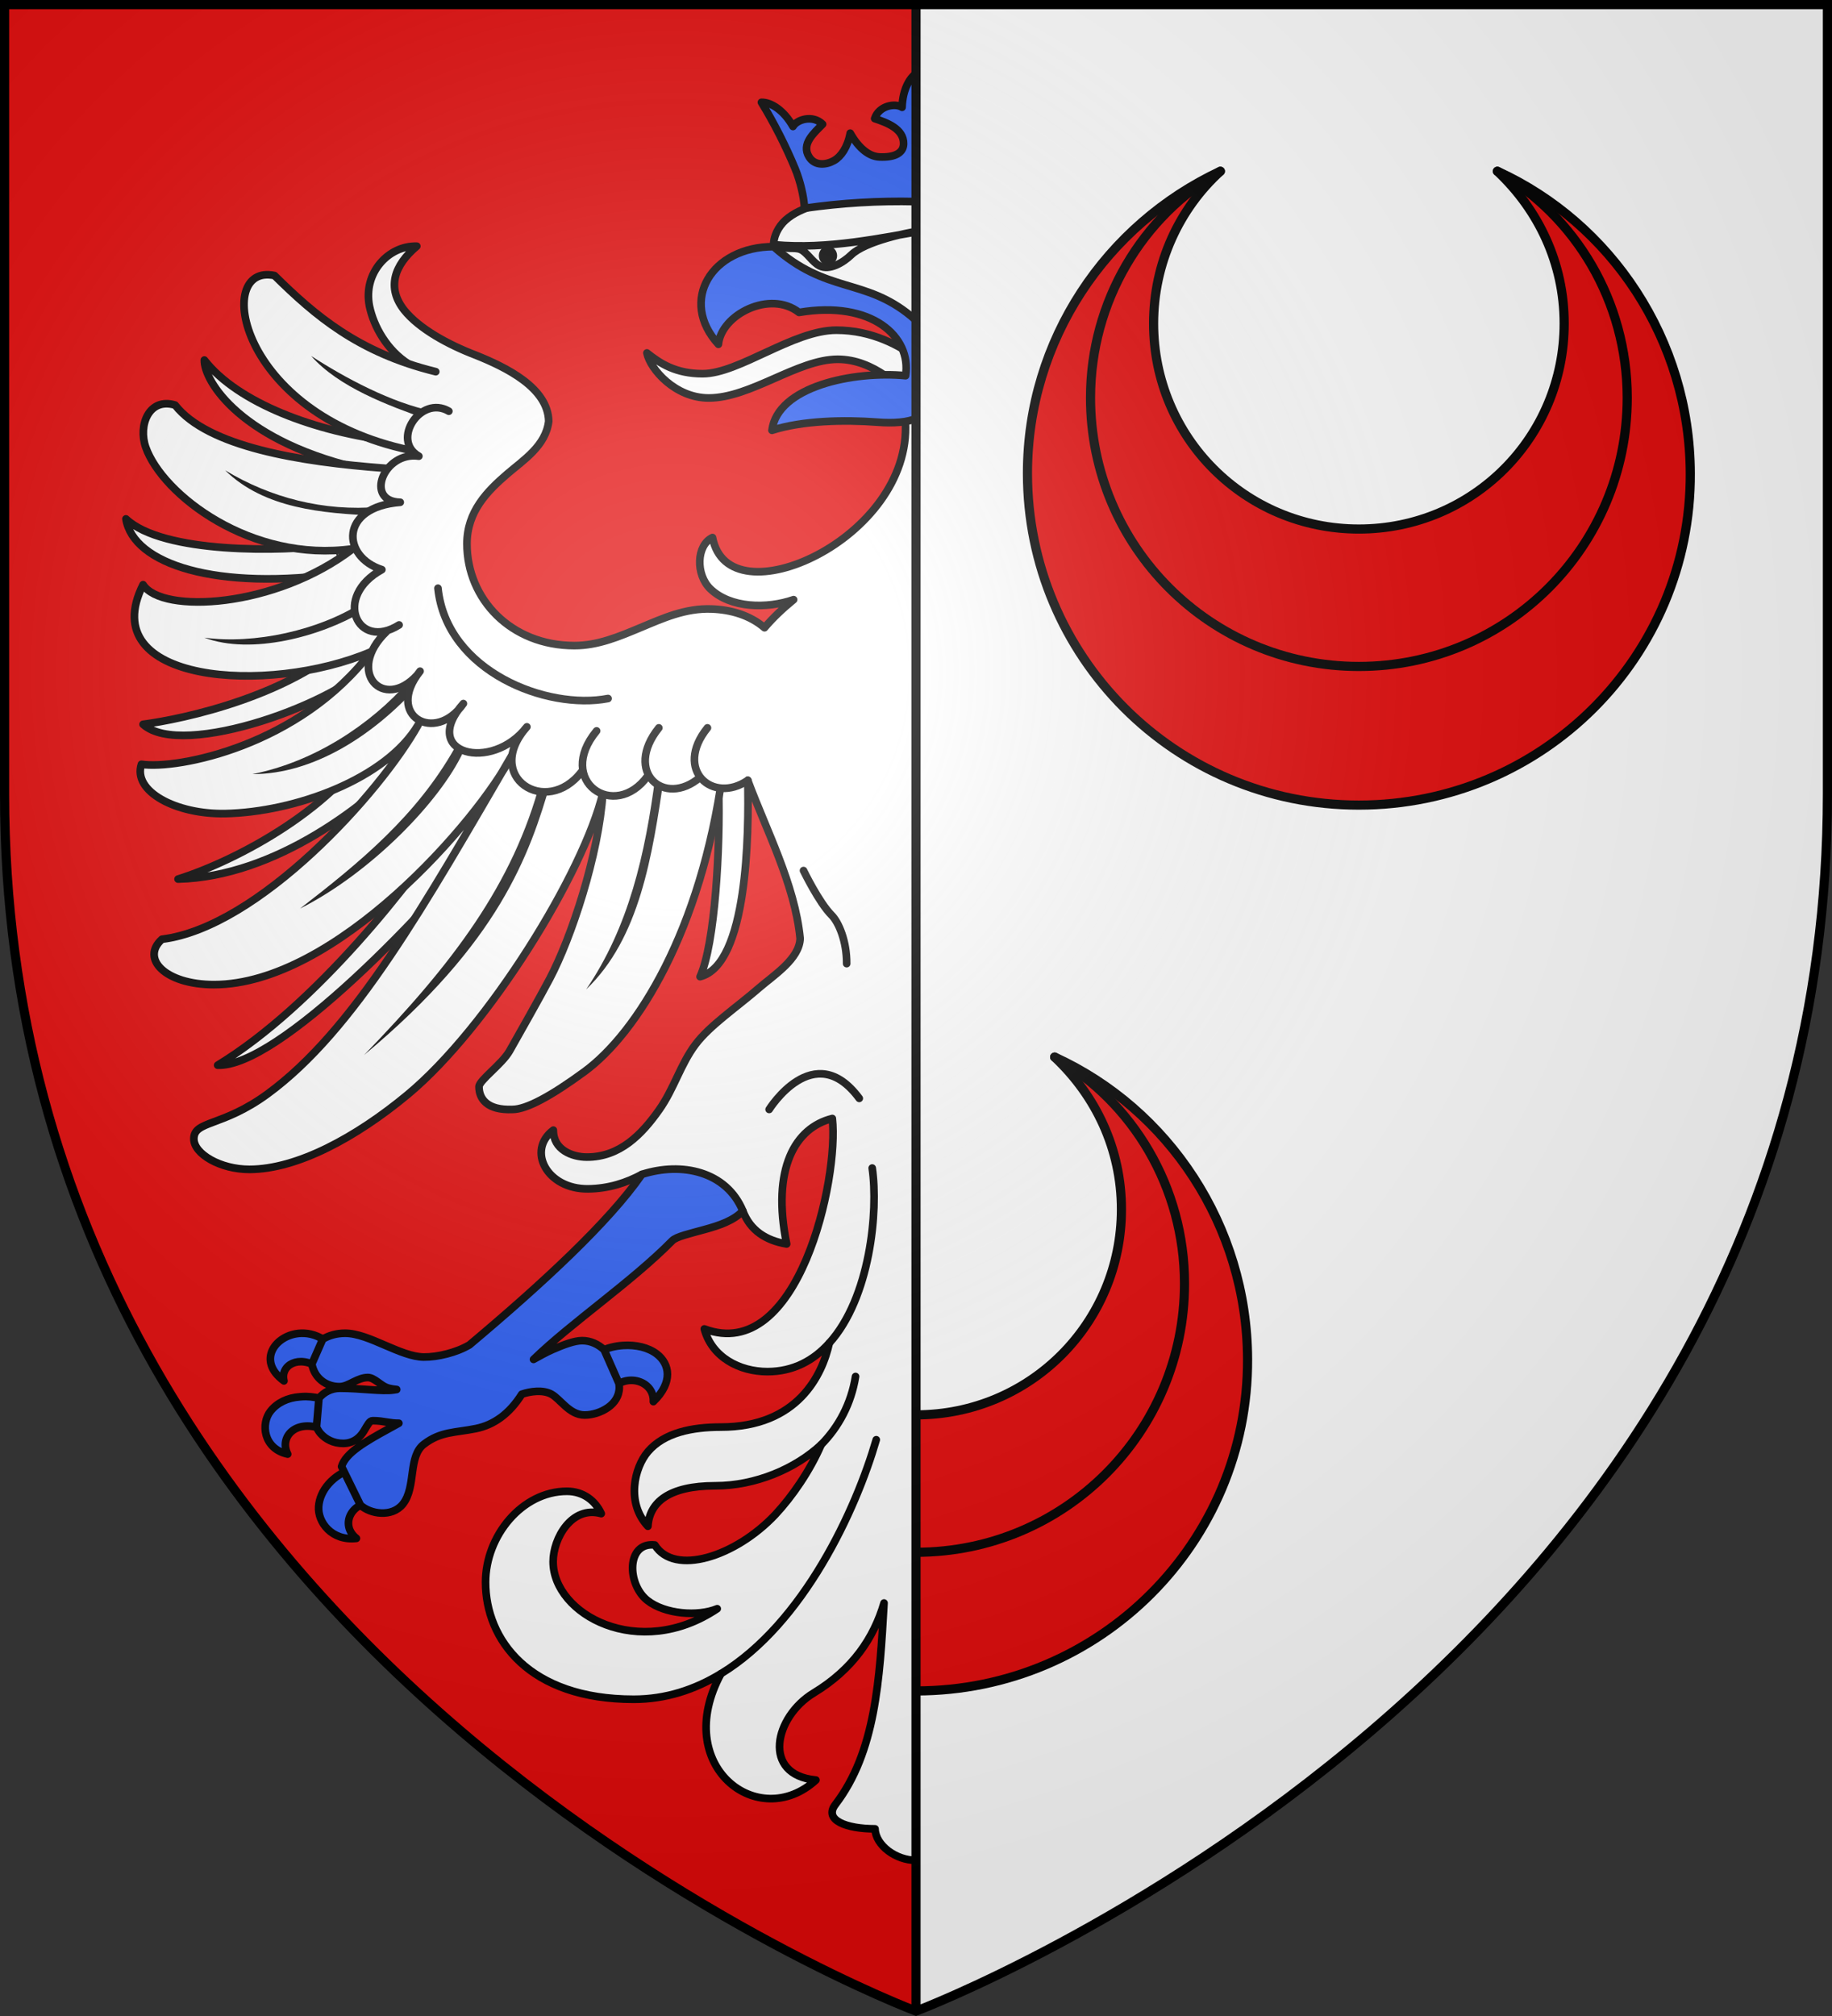
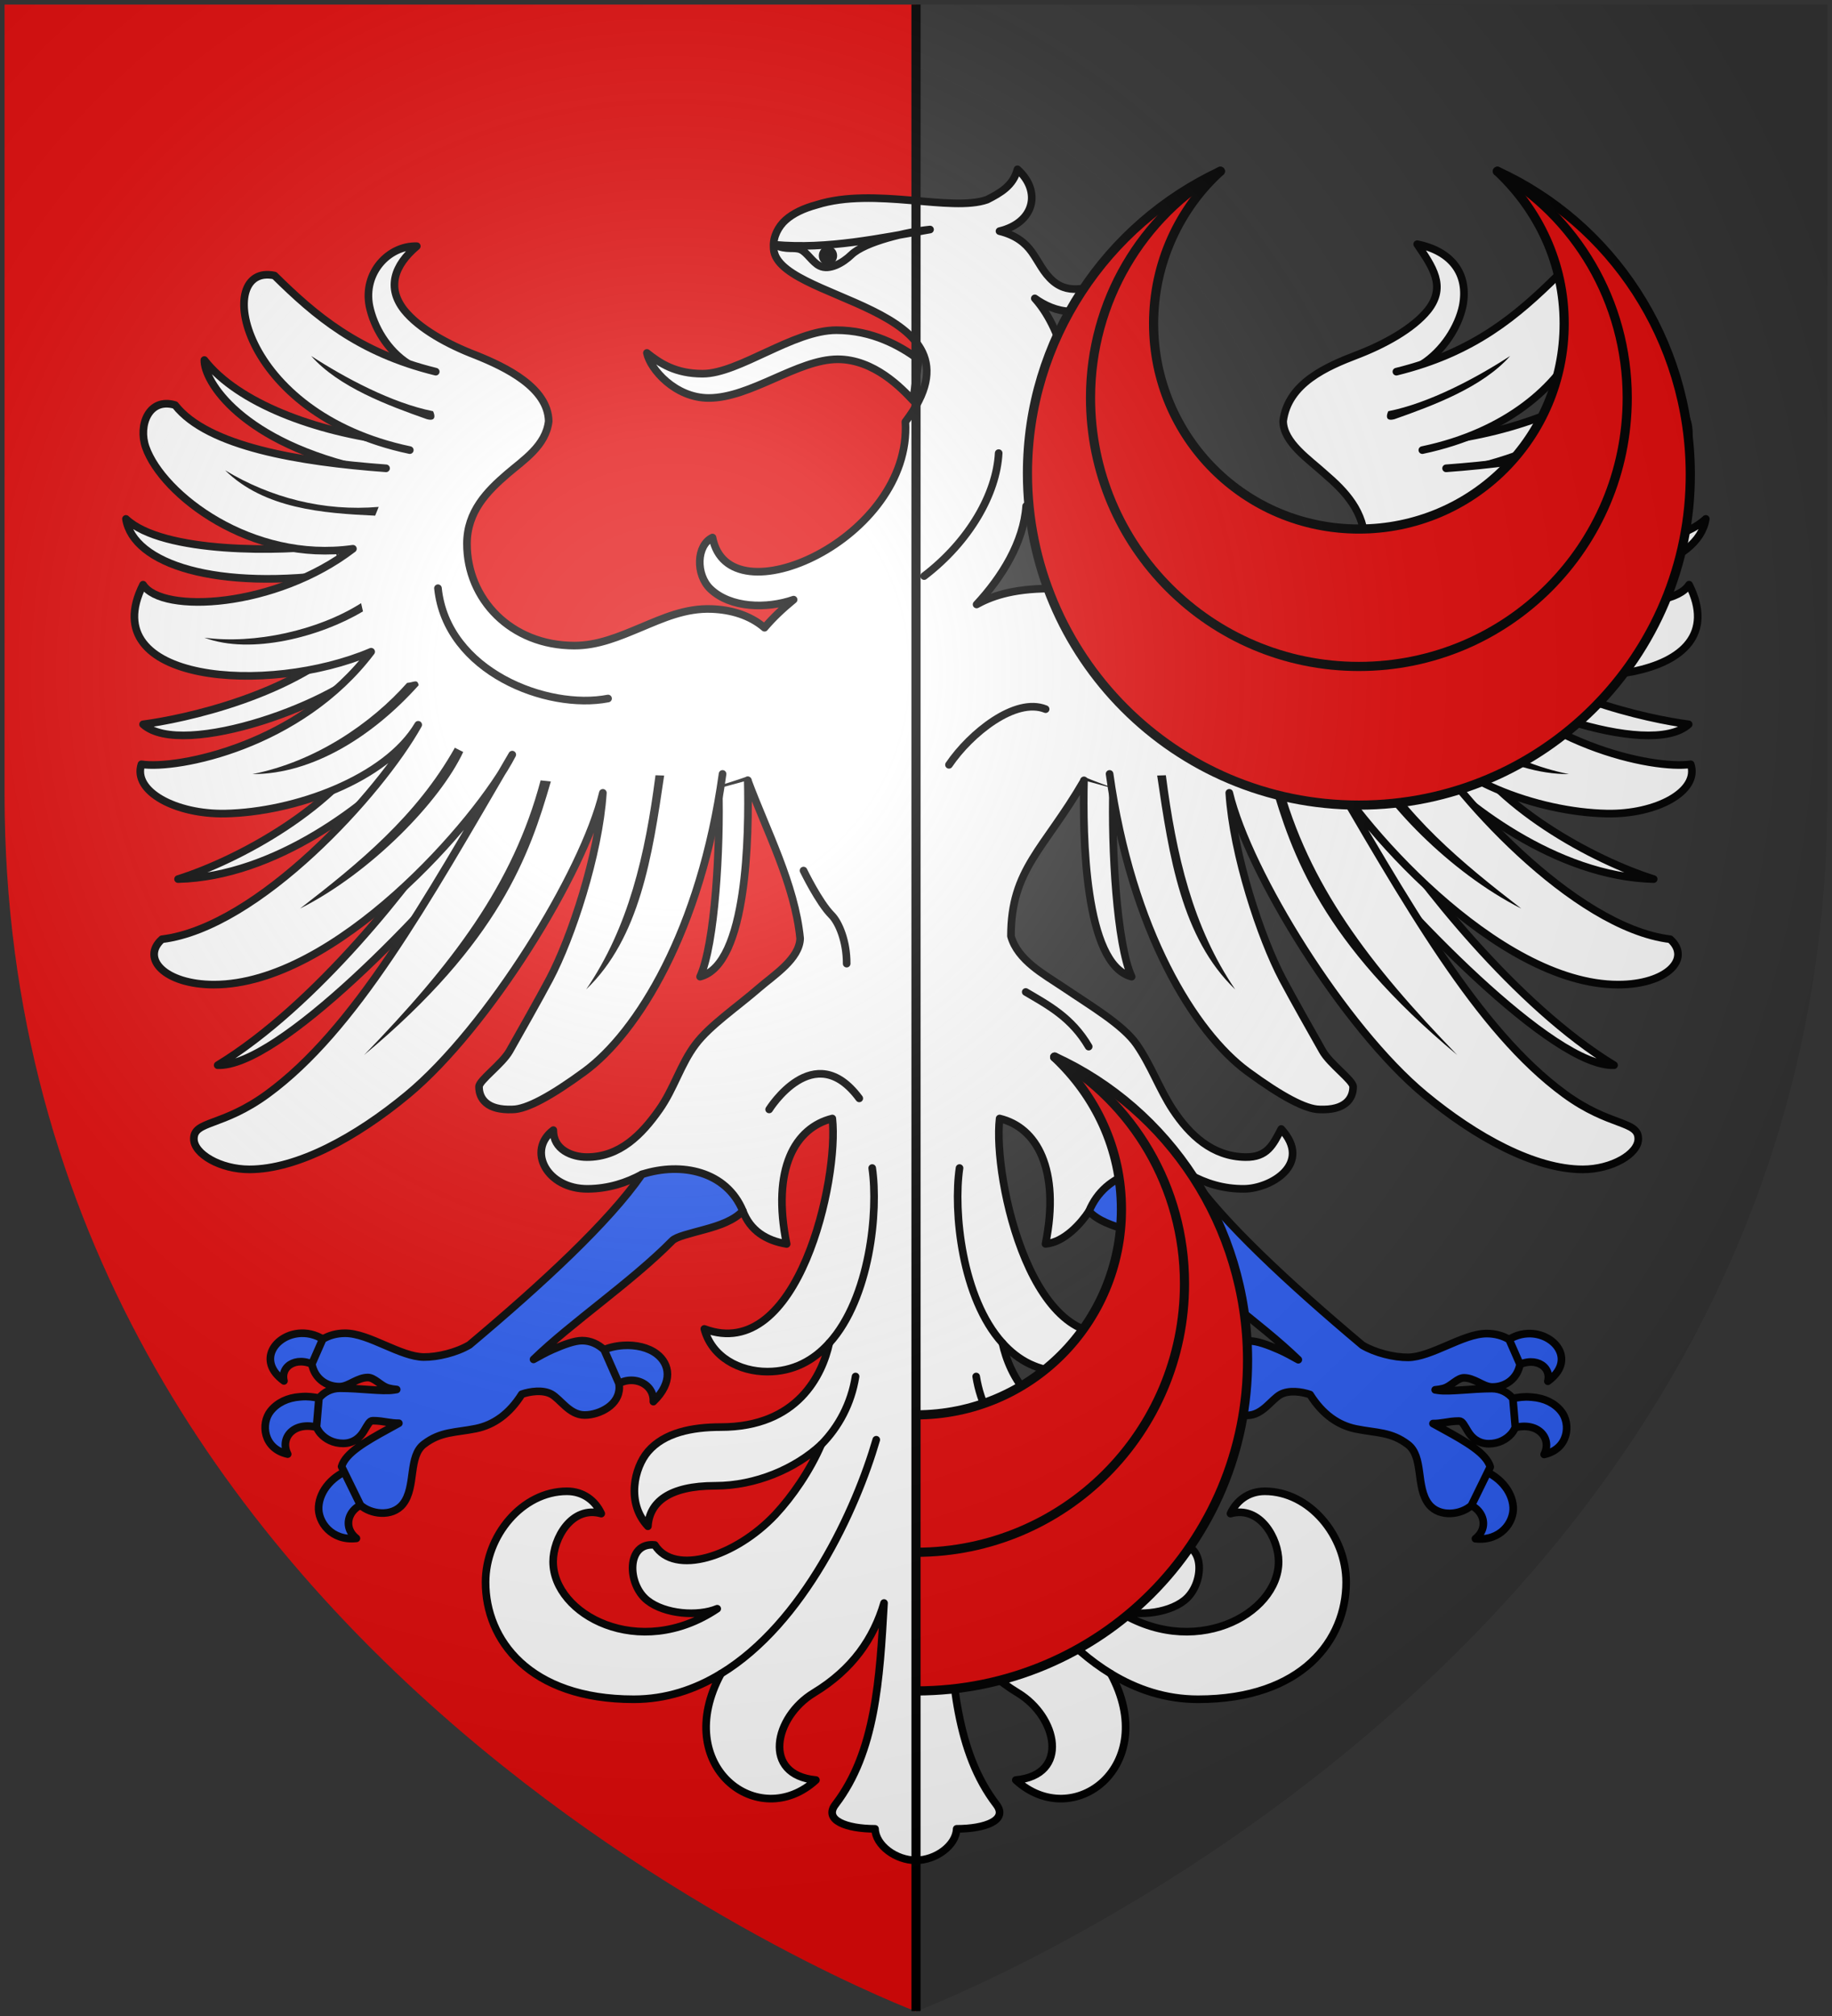
<svg xmlns="http://www.w3.org/2000/svg" xmlns:xlink="http://www.w3.org/1999/xlink" height="660" viewBox="-300 -300 600 660" width="600">
  <rect x="-300" y="-300" width="600" height="660" fill="#333333" stroke="none" />
  <radialGradient id="a" cx="-80" cy="-80" gradientUnits="userSpaceOnUse" r="405">
    <stop offset="0" stop-color="#fff" stop-opacity=".31" />
    <stop offset=".19" stop-color="#fff" stop-opacity=".25" />
    <stop offset=".6" stop-color="#6b6b6b" stop-opacity=".125" />
    <stop offset="1" stop-opacity=".125" />
  </radialGradient>
  <clipPath id="b">
    <path d="m598.5 1.5h-298.5v657s298.5-112.209 298.5-398.457z" />
  </clipPath>
  <path d="m-298.5-298.5h298.5v657s-298.5-112.209-298.5-398.457z" fill="#e20909" />
  <g stroke-width="1.033" transform="matrix(.968 0 0 .969 -259.951 -277.933)">
    <path d="m177.499 96.475c4.484 3.59 9.777 7.009 18.871 7.009 12.27 0 30.616-14.701 45.215-14.701 12.122 0 21.634 5.274 27.897 9.941l-1.926 13.82c-3.83-4.103-13.189-13.932-25.504-13.932-13.53 0-29.442 13.077-43.627 13.077-11.383 0-19.842-9.786-20.926-15.214z" fill="#fff" stroke="#000" stroke-linecap="round" stroke-linejoin="round" stroke-width="2.582" />
    <path d="m240.231 355.121c-6.262 1.521-11.441 5.794-14.351 12.747-3.002 7.174-3.661 17.046-1.1 29.64-6.926-1.133-12.323-4.533-14.822-11.161l-34.153-12.345c-5.172 2.794-11.219 4.816-18.226 4.887-13.929.143-20.812-13.017-11.734-19.839-.051 6.633 6.361 9.09 11.314 9.105 11.152.033 18.603-7.62 24.514-16.005 5.037-7.145 7.157-15.267 12.258-22.045 4.838-6.429 14.055-12.633 21.475-19.071 4.966-4.308 13.763-9.838 13.933-16.773-1.793-18.233-11.434-36.477-17.714-53.385-122.978 43.017-174.932-72.407-114.844-140.754-7.129-4.528-11.695-12.45-13.161-19.495-2.211-11.217 6.479-20.477 16.028-20.222-7.694 6.478-10.209 14.019-4.294 21.564 5.113 6.391 15.082 11.772 24.197 15.239 10.257 4.104 24.486 10.996 24.723 22.331-.968 8.291-8.516 13.088-13.933 17.732-6.893 5.91-13.722 12.807-13.722 23.673 0 18.683 14.842 34.407 36.349 34.407 7.983 0 15.132-3.056 22.524-6.134 7.393-3.078 15.026-6.59 23.988-6.23 6.423.258 12.829 2.049 17.81 6.326 2.779-3.288 6.09-6.421 9.846-9.488-9.077 3.153-21.377 2.896-28.18-3.643-4.99-4.796-4.767-14.722.735-17.347 1.389 7.108 6.147 10.639 12.674 11.405 6.528.765 14.804-1.338 22.839-5.56 15.989-8.402 30.896-25.256 29.749-44.948 30.486-39.977-45.342-40.39-44.579-59.172-.191-3.323 1.567-6.764 4.039-8.973 2.592-2.316 6.251-4.015 10.579-5.177 19.374-6.095 45.39 2.593 57.617-1.724 4.661-2.362 8.85-4.796 10.266-10.256l-0.0 0c8.299 7.479 5.69 18.058-6.076 20.892 5.423 1.331 8.668 3.91 10.896 6.998 2.414 3.348 3.968 7.153 7.333 9.966 5.917 4.948 12.446 1.466 19.065.96-2.898 6.742-8.017 9.298-13.303 9.2-4.521-.084-8.811-2.07-12.047-4.409 5.746 6.393 8.017 14.007 10.475 19.552 1.345 3.033 2.817 5.412 5.238 6.613 2.42 1.201 5.842 1.319 11.471-.048-.996 5.715-4.999 8.568-9.376 9.25-4.018.626-8.236-.654-11.314-2.972 1.332 10.257.671 22.465 2.41 32.971 1.965 11.872 9.389 17.946 19.276 23.288-11.944 2.502-19.782-1.388-24.619-6.517-4.033-4.276-5.71-8.884-6.494-11.979-.821 12.218-8.233 24.09-16.761 33.256 4.439-2.42 11.526-5.366 24.932-5.366 15.14 0 24.445 4.88 34.045 9.679 9.6 4.799 19.495 9.585 36.142 9.585 21.507 0 36.246-15.724 36.246-34.407 0-10.866-6.728-17.76-13.618-23.673-5.392-4.903-13.891-10.518-14.038-17.732 1.612-12.885 14.941-18.533 24.828-22.331 9.115-3.467 19.086-8.847 24.199-15.239 6.327-8.047 1.423-14.709-3.666-22.235 11.665 2.335 17.513 10.078 15.399 20.892-1.465 7.044-6.62 15.161-13.746 19.69 10.189 25.348 38.038 32.083 30.544 76.07l-45.912 76.376c-35.025 2.692-68.681.883-99.055-11.706-13.365 23.042-24.672 29.734-24.672 52.437 2.25 8.203 11.32 12.988 17.496 17.156 9.43 6.364 20.424 12.803 25.037 19.456 4.903 7.07 7.797 15.317 12.256 22.045 5.667 8.551 13.363 15.85 24.514 16.005 7.431.103 9.323-4.138 12.152-9.488 10.695 11.749-3.46 20.141-12.572 20.222-7.099.063-13.115-1.932-18.332-4.782l-34.151 12.354c-2.535 3.872-8.304 10.522-14.718 11.022 2.561-12.57 1.799-22.441-1.204-29.616-2.91-6.953-7.986-11.226-14.318-12.747-2.382 20.156 11.312 83.061 43.234 71.095-2.552 9.552-11.89 14.428-21.34 14.428-8.787 0-15.662-3.781-20.945-9.669 2.331 10.723 10.636 28.404 36.711 28.404 9.814 0 19.169 1.909 24.641 8.29 4.612 5.379 7.457 17.261.021 25.215-.524-8.067-7.073-13.675-22.794-13.675-13.609 0-27.088-5.758-35.838-13.9 3.807 8.814 9.786 17.504 15.559 23.671 13.484 14.268 34.15 20.798 40.737 10.23 9.665-1.06 9.477 13.241 2.521 18.729-5.965 4.706-17.129 5.513-23.634 2.808 26.439 17.72 55.516 1.957 55.516-15.897 0-7.933-6.319-19.031-16.28-16.239 1.95-4.233 5.958-7.539 11.617-7.539 15.154 0 27.52 15.057 27.52 30.724 0 19.384-14.72 39.541-50.126 39.541-10.85 0-20.693-3.265-29.517-8.645 16.917 31.217-12.696 53.71-32.124 35.936 18.412-1.704 14.063-21.36.735-29.422-13.19-7.979-20.327-18.592-23.781-30.384 1.458 25.991 2.89 50.353 16.448 68.049 4.064 5.304-3.709 8.243-13.409 8.243-.193 5.609-7.093 10.639-13.81 10.639-6.717 0-13.618-5.029-13.81-10.639-9.7 0-17.473-2.939-13.409-8.243 13.558-17.696 14.99-42.058 16.448-68.049-3.453 11.792-10.591 22.405-23.781 30.384-13.328 8.062-17.677 27.718.735 29.422-19.428 17.774-49.041-4.719-32.124-35.936-8.824 5.381-18.667 8.645-29.517 8.645-35.406 0-50.126-20.157-50.126-39.541 0-15.667 12.366-30.724 27.52-30.724 5.659 0 9.667 3.307 11.617 7.539-9.961-2.792-16.28 8.307-16.28 16.239 0 17.855 29.077 33.617 55.516 15.897-6.505 2.705-17.67 1.898-23.634-2.808-6.956-5.488-7.144-19.789 2.521-18.729 6.587 10.567 27.253 4.038 40.737-10.23 5.773-6.166 11.752-14.857 15.559-23.671-8.749 8.142-22.229 13.9-35.838 13.9-15.72 0-22.27 5.608-22.794 13.675-7.435-7.954-4.591-19.836.021-25.215 5.471-6.381 14.826-8.29 24.641-8.29 26.075 0 34.381-17.681 36.711-28.404-5.283 5.888-12.158 9.669-20.945 9.669-9.45 0-18.788-4.876-21.34-14.428 31.922 11.966 45.616-50.939 43.305-71.095" fill="#fff" stroke="#000" stroke-linecap="round" stroke-linejoin="round" stroke-width="2.582" />
    <path id="c" d="m201.776 243.561c.598 19.935-1.232 52.713-6.285 63.639 16.094-4.045 16.555-48.297 16.133-66.323m-132.098-50.044c-20.549 21.482-59.668 29.457-72.494 31.111 13.216 12.01 67.005-7.448 78.66-21.88m.642 25.095c-13.114 24.597-47.531 42.824-67.464 49.071 33.02-.792 64.549-25.396 79.406-41.404m14.457 19.935c-14.388 22.347-47.429 64.269-80.454 84.341 20.31.786 70.831-51.025 96.377-83.575m-57.538-92.268c-16.929 2.506-57.473 3.017-69.878-8.718 2.438 15.21 30.42 24.546 73.615 18.291m17.376-44.444c-26.986-3.118-53.253-13.106-64.46-27.521-.206 6.972 12.329 27.998 55.305 37.265" fill="#fff" stroke="#000" stroke-linecap="round" stroke-linejoin="round" stroke-width="2.582" />
    <use height="100%" stroke-width="1.033" transform="matrix(-1 0 0 1 537 0)" width="100%" xlink:href="#c" />
    <use height="100%" stroke-width="1.033" transform="matrix(-1 0 0 1 537.136 0)" width="100%" xlink:href="#d" />
    <path id="d" d="m106.057 102.8c-26.31-6.45-40.918-19.053-54.557-32.479-20.715-4.418-12.511 46.736 45.776 58.974m-8.034 6.154c-29.302-2.153-60.371-7.299-71.373-21.367-8.831-2.654-12.553 6.81-9.936 14.25 5.626 15.995 35.677 39.161 70.099 34.297m0 0c-26.31 20.103-64.69 22.08-70.999 12.137-16.746 33.196 42.083 37.561 77.165 22.65-24.016 31.694-65.358 39.865-77.725 38.034-3.009 9.128 11.688 16.984 28.387 16.651 23.401-.467 54.403-11.643 65.261-29.995-12.743 22.902-54.055 68.446-86.697 72.445-7.262 6.493 1.009 15.335 17.599 15.335 40.991 0 89.213-55.048 100.918-77.702-29.733 50.92-53.377 93.102-82.773 114.62-15.357 11.242-24.946 8.948-24.946 15.197 0 5.082 8.961 10.304 18.78 10.304 16.157 0 36.13-10.837 53.491-25.217 27.296-22.608 59.679-75.003 66.106-101.992-1.362 20.952-10.684 49.009-18.018 62.873-3.443 6.508-10.476 18.902-13.555 24.335-2.522 4.45-10.329 9.931-10.329 12.085 0 4.087 2.764 8.026 11.314 7.667 4.684 0 12.976-4.439 24.36-12.777 17.897-13.11 39.374-47.635 46.723-100.579" fill="#fff" stroke="#000" stroke-linecap="round" stroke-linejoin="round" stroke-width="2.582" />
-     <path d="m266.828 83.997c4.096 3.377 6.828 7.171 6.828 27.146 0 7.264-7.006 9.575-18.164 8.721-11.174-.856-25.338-.557-35.677 2.749 1.836-14.777 27.498-20.152 45.215-18.462 2.055-13.211-11.469-25.509-36.06-21.367-9.845-7.681-26.318.767-27.279 10.769-13.447-14.695-2.357-32.991 18.684-32.991 17.938 16.008 30.695 10.445 46.453 23.435z" fill="#2b5df2" stroke="#000" stroke-linecap="round" stroke-linejoin="round" stroke-width="2.582" />
    <path d="m220.747 59.927c18.073 1.6 35.35-2.227 52.541-5.153-7.516.744-21.997 4.067-26.618 8.535-2.818 2.725-7.45 5.389-10.751 3.734-2.45-1.229-4.193-4.506-6.377-5.493-2.184-.987-4.81.316-8.795-1.623z" style="fill:#fff;fill-rule:evenodd;stroke:#000;stroke-width:2.582;stroke-linecap:round;stroke-linejoin:round" />
    <path id="e" d="m63.915 97.497c9.327 10.559 26.045 16.748 39.09 21.338 4.055 1.124 2.146-2.675 2.146-2.675-13.987-2.766-29.931-11.342-41.236-18.663zm-29.123 38.624c13.289 13.003 33.06 14.517 50.765 15.326l1.195-2.962c-18.661 1.583-36.59-3.096-51.96-12.364zm46.008 44.889c-14.517 9.223-36.12 13.944-53.027 11.658 15.887 5.94 39.445-.377 53.656-8.879zm15.554 26.94c-12.12 13.682-31.071 26.638-52.344 30.818 20.609.027 41.008-13.006 56.275-30.043-.458-2.171-1.552-.973-3.93-.775zm16.167 21.905c-13.015 23.083-32.332 38.863-52.379 54.343 24.127-12.182 47.414-36.235 55.207-52.905 0 0-2.828-1.438-2.828-1.438zm67.883 9.297c-3.468 26.886-9.083 51.323-23.466 72.361 18.139-17.333 22.377-44.889 26.399-72.265l-2.933-.096zm-38.865 1.725c-9.332 35.272-30.076 62.232-59.712 92.775 45.783-38.143 55.992-67.545 63.169-92.392z" stroke-width="1.033" />
    <g stroke-width="1.033">
      <use height="100%" transform="matrix(-1 0 0 1 533.48 0)" width="100%" xlink:href="#e" />
      <g stroke="#000" stroke-linecap="round" stroke-linejoin="round">
        <g stroke-width="2.582">
-           <path d="m339.155 223.141c11.51 14.267-1.845 25.866-13.642 17.736m30.084-17.736c12.006 14.882-2.34 27.735-14.438 17.431m35.495-16.406c14.048 16.926-6.136 30.725-17.295 15.206m40.886-16.573c14.998 16.926-6.551 30.725-18.465 15.206m44.872-121.851c9.558-5.592 19.63 9.844 10.142 15.193 11.866-1.724 18.551 15.295 6.3 15.576 22.153 3.651 23.456 20.859 7.34 23.523 16.771 9.144 7.159 26.86-6.951 17.918m3.864 1.983c14.07 13.488-.637 27.647-12.076 15.104 12.028 15.051-3.985 23.285-13.54 9.485 14.998 16.926-5.124 30.385-17.038 14.866m-206.711-6.661c-11.51 14.267 1.845 25.866 13.641 17.736m-30.083-17.736c-12.006 14.882 1.796 27.056 13.894 16.752m-34.951-15.726c-14.048 16.926 6.136 30.725 17.295 15.206m-40.886-16.573c-14.998 16.926 6.551 30.725 18.465 15.206m-44.872-121.851c-9.558-5.592-19.63 9.844-10.142 15.193-11.866-1.724-18.551 15.295-6.3 15.576-20.696 1.634-19.775 18.45-6.209 22.76m12.918 34.312c-12.028 15.051 5.099 24.74 14.654 10.94-14.998 16.926 9.573 23.382 21.487 7.863m-47.493-32.184c-14.07 13.488-1.048 27.209 10.391 14.666m-11.956-35.598c-16.771 9.144-8.29 27.623 5.82 18.681" fill="#fff" />
          <ellipse cx="238.759" cy="63.613" rx="1.805" ry="1.95" />
          <path d="m476.564 427.789c8.601.32 15.182 9.284 5.762 16.102 1.351-5.298-5.022-9.04-11.838-4.409-2.783-1.069-4.704-5.963-2.724-8.722 2.794-2.213 5.933-3.078 8.8-2.971zm-108.948 4.121c2.596.172 5.2.798 7.543 1.917 4.491 3.898 2.631 11.246-3.352 13.226-5.288-6.217-14.822-3.155-14.457 3.834-6.779-6.555-5.536-12.756-1.152-16.102 2.884-2.201 7.091-3.163 11.419-2.875zm107.272 17.252c.678-.014 1.349.05 1.99.096 4.278.309 7.725 2.026 9.952 4.792 3.386 4.204 2.529 12.747-5.762 14.568 3.013-5.941-2.988-12.169-12.257-8.242-2.991-1.886-3.491-7.353-.419-10.159 2.278-.648 4.459-1.013 6.495-1.054zm-15.818 24.344c6.664 2.096 11.144 7.357 11.523 12.843.36 5.212-4.384 11.687-12.78 10.734 5.797-4.564 1.656-12.936-6.914-12.172-2.543-5.336 1.99-11.707 8.171-11.405zm-398.602-45.831c-8.601.32-15.182 9.284-5.762 16.102-1.351-5.298 5.022-9.04 11.838-4.409 2.783-1.069 4.704-5.963 2.724-8.722-2.794-2.214-5.933-3.078-8.8-2.971zm108.948 4.121c-2.596.172-5.2.798-7.543 1.917-4.491 3.898-2.631 11.246 3.352 13.226 5.288-6.217 14.822-3.155 14.457 3.834 6.779-6.555 5.536-12.756 1.152-16.102-2.884-2.201-7.091-3.163-11.419-2.875zm-107.272 17.252c-.678-.014-1.349.05-1.99.096-4.278.308-7.725 2.026-9.952 4.792-3.386 4.204-2.529 12.747 5.762 14.568-3.013-5.941 2.988-12.169 12.257-8.242 2.991-1.886 3.491-7.353.419-10.159-2.278-.648-4.459-1.013-6.495-1.054zm15.818 24.344c-6.664 2.096-11.144 7.357-11.523 12.843-.36 5.212 4.384 11.687 12.78 10.734-5.797-4.564-1.656-12.936 6.914-12.172 2.543-5.336-1.99-11.707-8.171-11.405z" fill="#2b5df2" />
          <path d="m419.576 431.721c4.362 2.577 10.734 4.148 15.504 4.1 3.815-.039 8.44-1.991 13.095-3.993 4.655-2.003 9.335-4.047 13.514-4.047 2.796-0 5.488.745 7.543 2.023l3.667 8.36c-.862 4.706-4.714 7.667-9.323 7.667-1.714-0-3.259-.887-4.819-1.651-1.56-.764-3.127-1.438-4.819-1.438-1.036-0-2.088.62-3.247 1.438-1.16.818-2.326 1.803-3.876 2.183-.783.192-1.686.361-2.619.426.343.066.716.11 1.048.16 3.787.564 11.332-.586 18.123-.586 3.032-0 5.516 1.412 7.124 3.354l.838 9.797c-.374.741-.79 1.481-1.362 2.13-1.702 1.931-4.342 3.354-7.647 3.354-1.935-0-3.388-.609-4.505-1.384-1.117-.775-1.903-1.786-2.514-2.769-.611-.983-1.089-1.888-1.571-2.556-.482-.668-.877-.958-1.467-.958-1.911-0-3.456.264-5.133.532-1.138.182-2.301.328-3.667.319 1.272.696 2.512 1.391 3.771 2.077 3.695 2.013 7.261 4.028 10.057 6.07 2.795 2.042 4.87 4.169 5.552 6.496l-6.39 13.045c-1.692 1.505-4.32 2.562-7.019 2.662-2.699.101-5.478-.726-7.333-3.035-2.301-2.865-2.724-7.015-3.247-10.862-.523-3.847-1.217-7.347-3.876-9.371-2.844-2.165-5.461-3.125-8.276-3.727-2.815-.602-5.835-.832-9.323-1.544-5.971-1.219-11.283-4.885-15.504-11.608-2.905-1.003-7.204-1.578-10.057 0-1.487.823-2.978 2.516-4.714 4.047-1.736 1.531-3.837 2.982-6.495 2.982-2.639-0-5.563-.916-7.857-2.503-2.294-1.587-3.876-3.922-3.876-6.815 0-.449.073-.882.105-1.331l5.028-11.395c1.988-1.848 4.521-3.088 7.438-3.088 2.552-0 6.218 1.344 9.952 2.982 2.414 1.059 4.4 2.204 6.495 3.354-12.733-12.371-33.229-26.198-46.931-40.094-.691-.701-2.214-1.317-4.19-1.917-1.976-.6-4.409-1.233-6.914-1.917-4.761-1.3-9.758-2.989-12.78-6.23 5.542-13.377 20.647-16.664 34.151-12.353 11.072 15.968 33.372 36.65 58.35 57.612zm-209.619-45.373c-3.022 3.241-8.02 4.93-12.78 6.23-2.505.684-4.938 1.317-6.914 1.917-1.976.6-3.499 1.216-4.19 1.917-13.702 13.896-34.198 27.723-46.931 40.094 2.095-1.15 4.081-2.296 6.495-3.354 3.734-1.638 7.4-2.982 9.952-2.982 2.916 0 5.45 1.24 7.438 3.088l5.028 11.395c.032.449.105.882.105 1.331 0 2.894-1.582 5.229-3.876 6.815-2.294 1.587-5.217 2.502-7.857 2.503-2.658 0-4.759-1.451-6.495-2.982-1.736-1.531-3.227-3.224-4.714-4.047-2.852-1.578-7.151-1.003-10.057 0-4.221 6.723-9.533 10.388-15.504 11.608-3.488.712-6.509.942-9.323 1.544-2.815.602-5.431 1.562-8.276 3.727-2.659 2.024-3.353 5.524-3.876 9.371-.523 3.847-.947 7.997-3.247 10.862-1.855 2.309-4.634 3.136-7.333 3.035-2.699-.101-5.327-1.157-7.019-2.662l-6.39-13.045c.682-2.327 2.757-4.454 5.552-6.496 2.795-2.042 6.362-4.057 10.057-6.07 1.259-.686 2.5-1.381 3.771-2.077-1.365.009-2.528-.138-3.666-.319-1.677-.268-3.222-.533-5.133-.532-.589 0-.984.291-1.467.958-.482.668-.96 1.573-1.571 2.556-.611.983-1.397 1.993-2.514 2.769-1.117.775-2.57 1.384-4.505 1.384-3.305 0-5.946-1.423-7.647-3.354-.571-.649-.988-1.389-1.362-2.13l.838-9.797c1.607-1.942 4.091-3.355 7.124-3.354 6.791 0 14.336 1.15 18.123.586.332-.049.704-.094 1.048-.16-.933-.065-1.836-.234-2.619-.426-1.55-.38-2.716-1.365-3.876-2.183-1.16-.818-2.212-1.438-3.247-1.438-1.692 0-3.259.674-4.819 1.438-1.56.764-3.105 1.651-4.819 1.651-4.61 0-8.462-2.961-9.323-7.667l3.667-8.36c2.054-1.279 4.746-2.023 7.543-2.023 4.178 0 8.859 2.044 13.514 4.047 4.655 2.003 9.28 3.955 13.095 3.993 4.77.048 11.142-1.523 15.504-4.1 24.978-20.962 47.278-41.644 58.35-57.612 13.504-4.311 28.609-1.024 34.151 12.353z" fill="#2b5df2" />
          <path d="m230.489 271.355s5.208 10.771 9.479 15.042c2.46 2.46 5.164 8.871 5.119 16.395m-26.226 49.263s15.179-24.39 30.484-3.738m78.009-148.936c6.041-3.365 12.082-1.695 18.123-.684m-39.807 113.675c7.696 4.519 15.534 8.645 21.3 18.461m-14.574-114.017c-10.252-4.137-25.498 8.19-32.697 18.803m150.603-59.658c-2.933 28.232-37.033 41.249-57.547 37.265m-265.952-37.265c2.933 28.232 37.033 41.249 57.547 37.265m106.941-41.367c15.374-11.742 24.512-27.872 25.223-41.538m-27.962 240.135v59.806m0 151.853v-56.752m29.231-94.387c-13.755-15.183-16.674-44.492-14.515-59.116m17.257 93.45c-5.946-6.024-10.173-13.916-11.62-23.023m45.533 100.404c-28.039-17.041-45.694-55.462-52.54-79.037m-42.688-32.678c13.755-15.183 16.674-44.492 14.515-59.116m-17.257 93.45c5.946-6.024 10.173-13.916 11.62-23.023m-45.533 100.404c28.039-17.041 45.694-55.462 52.54-79.037" fill="none" />
        </g>
-         <path d="m230.833 47.586c25.118-3.586 50.13-3.026 75.032 1.842.407-3.87 1.898-9.07 3.906-13.303 3.504-7.385 7.965-15.126 12.481-21.717-3.311-.218-7.736 2.337-11.074 7.619-1.22-2.427-6.481-4.359-9.971-1.252 2.799 3.147 6.967 7.031 3.992 11.271-2.13 3.036-5.959 2.41-8.501.793-2.281-1.45-4.341-4.72-4.977-9.505-3.293 5.197-6.964 7.539-10.219 7.54-5.436.001-8.079-1.849-8.005-4.781.129-5.148 6.119-6.934 10.209-8.086-1.215-4.47-6.702-5.651-9.067-4.263.114-6.215-2.19-10.72-5.092-12.301-2.979 1.437-5.51 5.823-5.712 12.036-2.292-1.503-7.832-.593-9.273 3.812 4.027 1.351 9.918 3.43 9.785 8.577-.076 2.933-2.81 4.651-8.238 4.382-3.251-.161-6.798-2.679-9.822-8.032-.879 4.748-3.103 7.912-5.455 9.249-2.621 1.49-6.477 1.928-8.45-1.209-2.755-4.381 1.605-8.055 4.561-11.061-3.328-3.275-8.681-1.603-10.023.761-3.065-5.439-7.354-8.208-10.672-8.153 4.175 6.804 8.237 14.755 11.36 22.302 1.79 4.326 3.015 9.592 3.224 13.478z" fill="#2b5df2" fill-rule="evenodd" stroke-width="2.582" />
      </g>
    </g>
  </g>
-   <path d="m298.5-298.5h-298.5v657s298.5-112.209 298.5-398.457z" fill="#fff" />
  <g clip-path="url(#b)" transform="translate(-300 -300)">
    <g id="f" stroke="#000" stroke-linecap="round" stroke-linejoin="round" stroke-width="2.723" transform="matrix(1.102 0 0 1.102 334.847 54.4)">
      <path d="m100 189.815c-54.579 0-98.499-44.134-98.499-98.565 0-39.72 23.522-73.924 57.335-89.739-12.129 11.033-19.847 27.216-19.847 45.237 0 33.836 27.198 61.052 61.011 61.052 33.813 0 61.011-27.216 61.011-61.052 0-18.021-7.718-33.836-19.847-45.237 33.813 15.447 57.18 50.019 57.335 89.739.212 54.432-43.92 98.565-98.499 98.565z" fill="#e20909" stroke-width="2.723" />
      <path d="m58.836 1.511c-23.155 13.24-38.591 38.617-38.591 67.304 0 44.134 35.651 79.808 79.755 79.808 44.104 0 79.755-35.675 79.755-79.808 0-28.687-15.436-54.064-38.591-67.304" fill="none" stroke-width="2.723" />
    </g>
    <use height="100%" transform="translate(-145 290)" width="100%" xlink:href="#f" />
  </g>
  <path d="m0 358.398v-656.898" fill="none" stroke="#000" stroke-width="3" />
  <path d="m-298.5-298.5h597v258.543c0 286.248-298.5 398.457-298.5 398.457s-298.5-112.209-298.5-398.457z" fill="url(#a)" />
-   <path d="m-298.5-298.5h597v258.503c0 286.203-298.5 398.395-298.5 398.395s-298.5-112.191-298.5-398.395z" fill="none" stroke="#000" stroke-width="3" />
</svg>